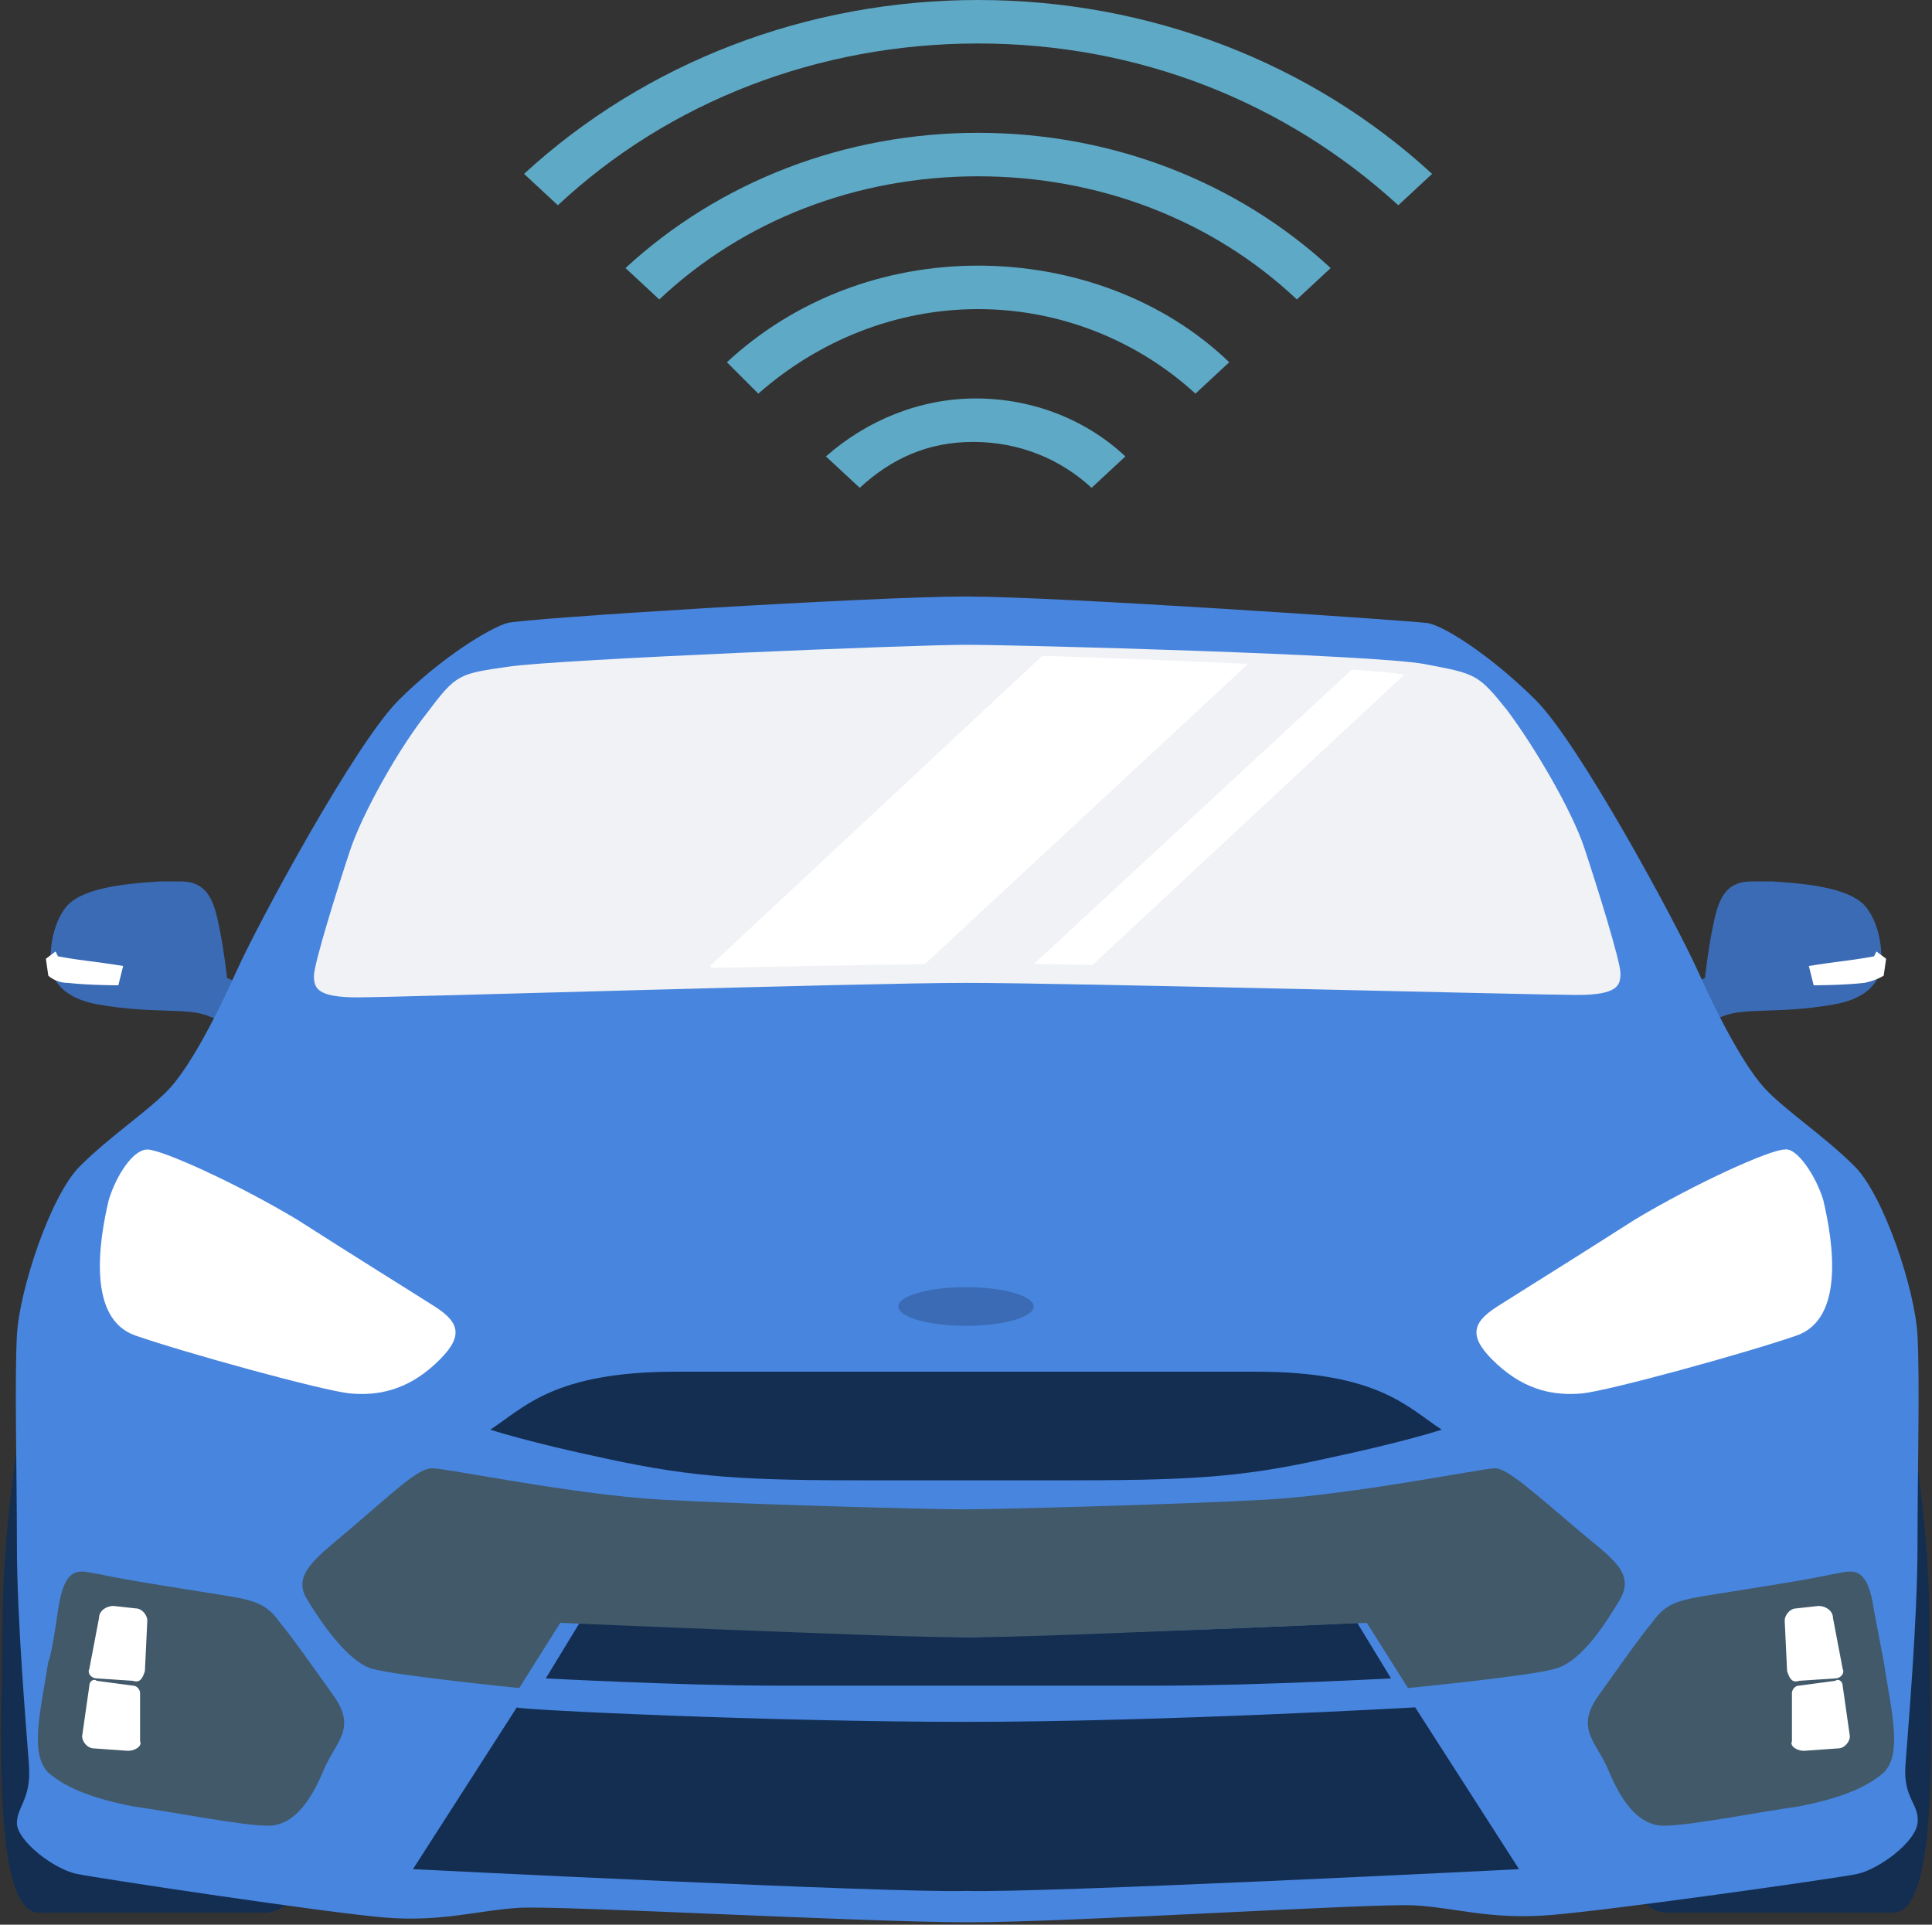
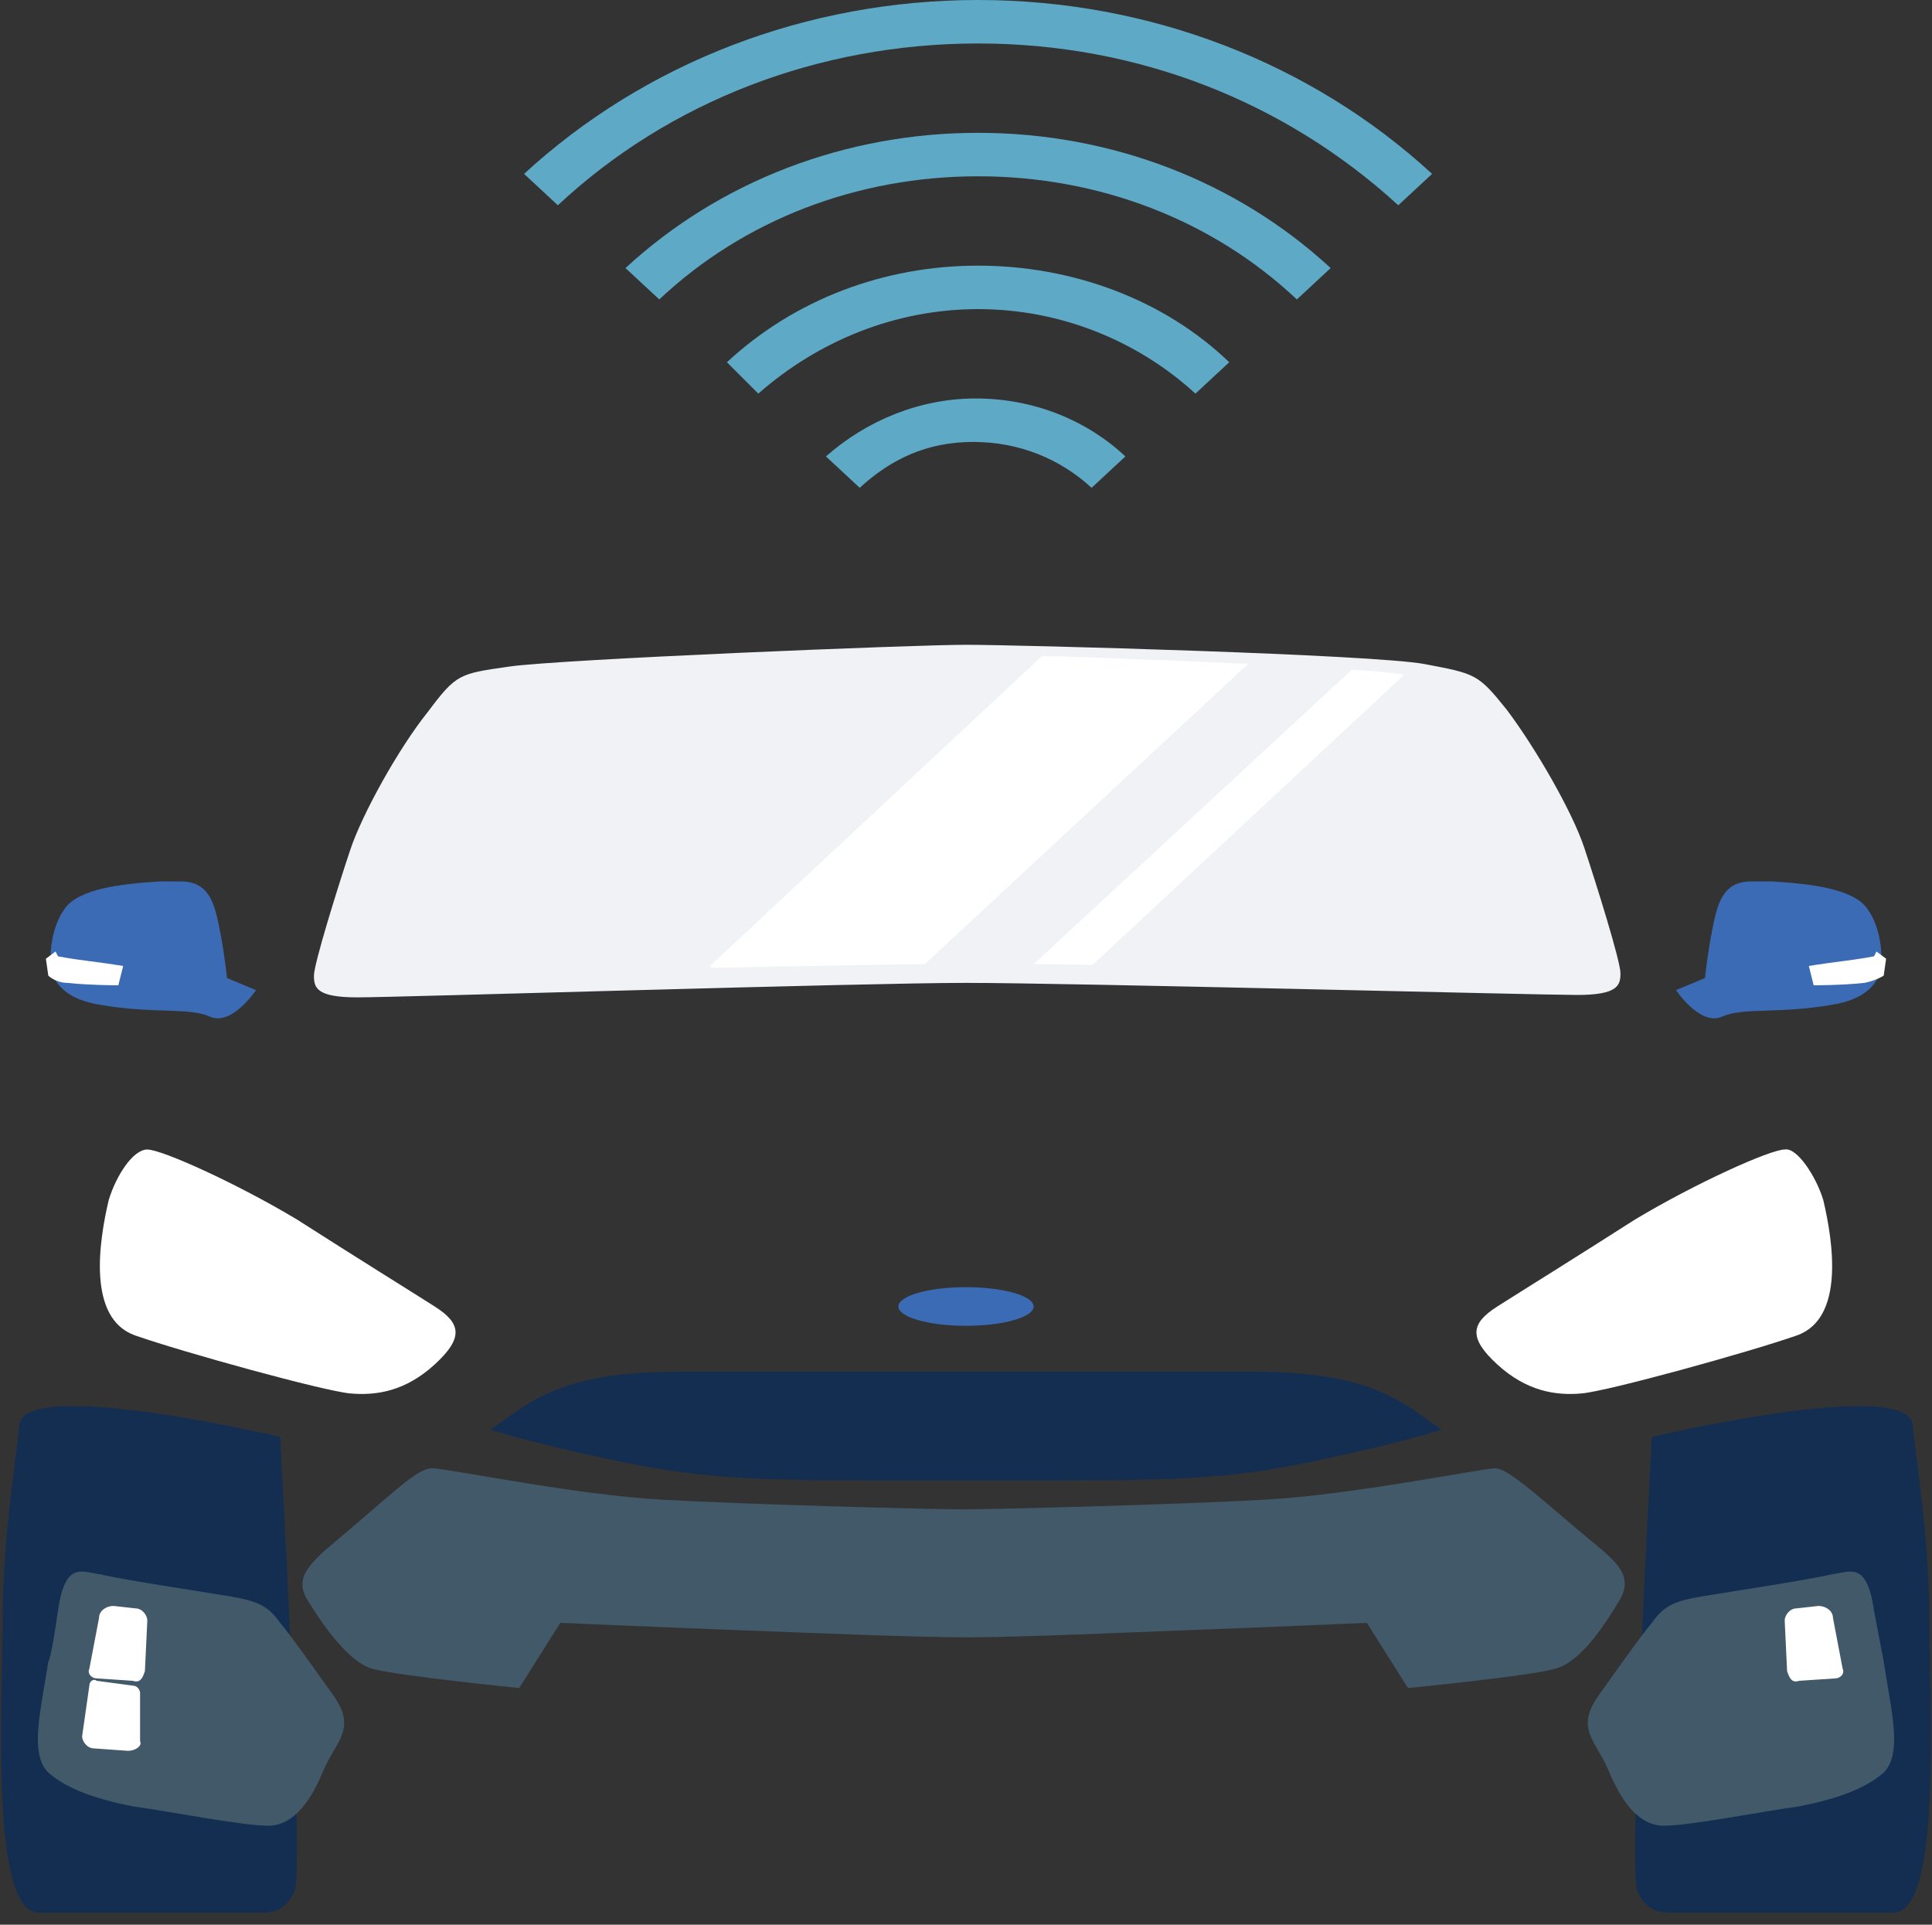
<svg xmlns="http://www.w3.org/2000/svg" xmlns:xlink="http://www.w3.org/1999/xlink" version="1.1" x="0px" y="0px" viewBox="0 0 80 79.7" style="enable-background:new 0 0 80 79.7;" xml:space="preserve">
  <rect x="0" y="0" width="80" height="79.7" fill="#333333" stroke="none" />
  <style type="text/css">
	.st0{fill:#207E8F;}
	.st1{fill:#00697A;}
	.st2{fill:#DDF3F3;}
	.st3{fill:#A2D7D4;}
	.st4{fill:#90D3F5;}
	.st5{fill:#5EA9C6;}
	.st6{fill:#3A6BB4;}
	.st7{fill:#FFFFFF;}
	.st8{fill:#D3DBE2;}
	.st9{fill:#E1E6EB;}
	.st10{fill:#C5D0D9;}
	.st11{fill:#F0F2F5;}
	.st12{fill:#142E52;}
	.st13{fill:#4885DE;}
	.st14{opacity:0.2;fill:#ED1E79;}
	.st15{fill:#415968;}
	.st16{clip-path:url(#SVGID_2_);}
	.st17{clip-path:url(#SVGID_4_);}
	.st18{fill:#1B5178;}
	.st19{clip-path:url(#SVGID_6_);}
	.st20{clip-path:url(#SVGID_8_);}
	.st21{fill:#2A2E34;}
	.st22{fill:#3A6BB4;stroke:#142E52;stroke-width:4;stroke-miterlimit:10;}
	.st23{fill:none;stroke:#142E52;stroke-width:2;stroke-linecap:round;stroke-miterlimit:10;}
	.st24{fill:#FFC455;}
	.st25{fill:#5DAAC7;}
	.st26{clip-path:url(#SVGID_10_);}
	.st27{clip-path:url(#SVGID_12_);}
	.st28{clip-path:url(#SVGID_14_);}
	.st29{clip-path:url(#SVGID_16_);}
	.st30{clip-path:url(#SVGID_18_);}
	.st31{clip-path:url(#SVGID_20_);}
	.st32{clip-path:url(#SVGID_22_);}
	.st33{clip-path:url(#SVGID_24_);}
	.st34{clip-path:url(#SVGID_26_);}
	.st35{clip-path:url(#SVGID_28_);}
	.st36{clip-path:url(#SVGID_30_);}
	.st37{clip-path:url(#SVGID_32_);}
	.st38{clip-path:url(#SVGID_34_);}
	.st39{clip-path:url(#SVGID_36_);}
	.st40{clip-path:url(#SVGID_38_);}
	.st41{clip-path:url(#SVGID_40_);}
	.st42{clip-path:url(#SVGID_42_);}
	.st43{clip-path:url(#SVGID_44_);}
	.st44{clip-path:url(#SVGID_46_);}
	.st45{clip-path:url(#SVGID_48_);}
	.st46{display:none;}
	.st47{display:inline;fill:#DDDDDD;}
	.st48{display:inline;opacity:0.2;fill:#ED1E79;}
	.st49{display:inline;opacity:0.5;}
	.st50{fill:#F0F0F0;stroke:#ED1E79;stroke-width:0.5;stroke-miterlimit:10;}
</style>
  <g id="Layer_2">
    <g>
      <g>
        <path class="st5" d="M23.1,8.5l-1.4-1.3C26.7,2.6,33.4,0,40.5,0c7.1,0,13.8,2.6,18.8,7.2l-1.4,1.3c-4.7-4.3-10.8-6.7-17.4-6.7     C33.9,1.8,27.7,4.2,23.1,8.5z" />
        <path class="st5" d="M27.3,12.4l-1.4-1.3c3.9-3.6,9.1-5.6,14.6-5.6c5.5,0,10.7,2,14.6,5.6l-1.4,1.3c-3.5-3.3-8.2-5.1-13.2-5.1     C35.5,7.3,30.8,9.1,27.3,12.4z" />
        <path class="st5" d="M31.4,16.3L30.1,15c2.8-2.6,6.5-4,10.4-4c3.9,0,7.7,1.4,10.4,4l-1.4,1.3c-2.4-2.2-5.6-3.5-9-3.5     C37.1,12.8,33.9,14.1,31.4,16.3z" />
        <path class="st5" d="M35.6,20.2l-1.4-1.3c1.7-1.5,3.9-2.4,6.2-2.4c2.4,0,4.6,0.9,6.2,2.4l-1.4,1.3c-1.3-1.2-3-1.9-4.9-1.9     S36.9,19,35.6,20.2z" />
      </g>
      <g>
        <g>
          <path class="st12" d="M0.1,67.5c0,3.3-0.5,11.7,1.5,11.7s9.3,0,9.3,0s0.9,0.1,1.3-0.9c0.4-1-0.6-18.8-0.6-18.8S1,57,0.8,59      S0.1,63.7,0.1,67.5z" />
          <path class="st12" d="M79.9,67.5c0,3.3,0.5,11.7-1.5,11.7s-9.3,0-9.3,0s-0.9,0.1-1.3-0.9c-0.4-1,0.6-18.8,0.6-18.8      S79,57,79.2,59S79.9,63.7,79.9,67.5z" />
          <g>
            <path class="st6" d="M73.4,36.5c1.6,0.1,3.3,0.3,3.9,1.1c0.6,0.8,0.6,1.9,0.6,1.9s0.4,1.7-2,2.1c-2.3,0.4-3.7,0.1-4.6,0.5       c-0.9,0.4-1.9-1.1-1.9-1.1l1.2-0.5c0,0,0.1-1,0.3-2c0.2-1,0.4-2,1.6-2C73.8,36.5,73.4,36.5,73.4,36.5z" />
            <path class="st7" d="M74.9,40l0.2,0.8c0,0,1.2,0,2.1-0.1c0.5-0.1,0.8-0.3,0.8-0.3l0.1-0.7l-0.4-0.3l-0.1,0.2       c0,0-0.5,0.1-1.3,0.2S74.9,40,74.9,40z" />
          </g>
          <path class="st6" d="M6.6,36.5c-1.6,0.1-3.3,0.3-3.9,1.1c-0.6,0.8-0.6,1.9-0.6,1.9s-0.4,1.7,2,2.1c2.3,0.4,3.7,0.1,4.6,0.5      c0.9,0.4,1.9-1.1,1.9-1.1l-1.2-0.5c0,0-0.1-1-0.3-2c-0.2-1-0.4-2-1.6-2C6.2,36.5,6.6,36.5,6.6,36.5z" />
          <path class="st7" d="M5.1,40l-0.2,0.8c0,0-1.2,0-2.1-0.1C2.3,40.7,2,40.4,2,40.4l-0.1-0.7l0.4-0.3l0.1,0.2c0,0,0.5,0.1,1.3,0.2      S5.1,40,5.1,40z" />
-           <path class="st13" d="M40,24.7c3.8,0,18.4,1,19.1,1.1s2.7,1.4,4.5,3.2c1.8,1.8,5.8,9.2,6.7,11.2s2,4.1,2.9,5      c0.9,0.9,2.4,1.9,3.6,3.1s2.5,5.1,2.6,7s0,5.6,0,8.7c0,3.1-0.4,7.7-0.5,9.1c-0.1,1.4,0.6,1.6,0.5,2.4s-1.6,1.9-2.5,2.1      c-1,0.2-10.2,1.5-12.7,1.7c-2.5,0.2-3.9-0.3-5.6-0.4c-1.7-0.1-14.2,0.7-18.5,0.7S23.2,78.9,21.5,79c-1.7,0.1-3.2,0.6-5.6,0.4      S4.2,77.8,3.2,77.6c-1-0.2-2.5-1.4-2.5-2.1s0.6-1,0.5-2.4c-0.1-1.4-0.5-6-0.5-9.1c0-3.1-0.1-6.8,0-8.7s1.4-5.8,2.6-7      s2.7-2.2,3.6-3.1c0.9-0.9,2-3,2.9-5c0.9-2,4.9-9.4,6.7-11.2s3.8-3,4.5-3.2S36.2,24.7,40,24.7z" />
          <path class="st15" d="M2,68.8c-0.3,2-0.8,3.8,0,4.6c0.8,0.7,2,1.1,3.5,1.4C7,75,10,75.6,11.1,75.6s1.8-1.1,2.3-2.3      s1.4-1.7,0.4-3.1s-1.7-2.4-2.2-3c-0.5-0.7-0.9-0.9-2.1-1.1c-1.2-0.2-4.5-0.7-5.3-0.9c-0.8-0.1-1.5-0.6-1.8,1.5S2,68.8,2,68.8z" />
          <path class="st7" d="M4.5,49.7c-0.4,1.7-0.9,4.9,1.1,5.6s7.8,2.3,8.9,2.4s2.3-0.1,3.5-1.2s1.1-1.7,0-2.4c-1.1-0.7-3.2-2-5.7-3.6      c-2.5-1.5-5.6-2.9-6.2-2.9S4.8,48.7,4.5,49.7z" />
          <path class="st7" d="M5.5,69.6l-1.5-0.1c-0.2,0-0.4-0.2-0.3-0.4L4.1,67c0-0.3,0.3-0.5,0.6-0.5l0.9,0.1c0.3,0,0.5,0.3,0.5,0.5      l-0.1,2.1C5.9,69.5,5.8,69.7,5.5,69.6z" />
          <path class="st7" d="M5.3,72.5l-1.4-0.1c-0.3,0-0.5-0.3-0.5-0.5l0.3-2.1c0-0.2,0.2-0.3,0.3-0.2l1.5,0.2c0.2,0,0.3,0.2,0.3,0.3v2      C5.9,72.3,5.6,72.5,5.3,72.5z" />
          <path class="st15" d="M78,68.8c0.3,2,0.8,3.8,0,4.6c-0.8,0.7-2,1.1-3.5,1.4C73,75,70,75.6,68.9,75.6c-1.1,0-1.8-1.1-2.3-2.3      s-1.4-1.7-0.4-3.1s1.7-2.4,2.2-3c0.5-0.7,0.9-0.9,2.1-1.1c1.2-0.2,4.5-0.7,5.3-0.9c0.8-0.1,1.5-0.6,1.8,1.5      C78,68.8,78,68.8,78,68.8z" />
          <path class="st11" d="M40,40.7c4.3,0,23.7,0.5,25.3,0.5c1.7,0,1.8-0.4,1.8-0.9c0-0.5-1-3.7-1.5-5.2c-0.5-1.5-2-4.1-3.2-5.7      c-1.2-1.5-1.3-1.5-3.4-1.9S42.2,26.7,40,26.7s-16.8,0.6-18.9,0.9s-2.2,0.3-3.4,1.9c-1.2,1.5-2.7,4.2-3.2,5.7s-1.5,4.7-1.5,5.2      c0,0.5,0.1,0.9,1.8,0.9S35.7,40.7,40,40.7z" />
          <path class="st7" d="M75.5,49.7c0.4,1.7,0.9,4.9-1.1,5.6c-2,0.7-7.8,2.3-8.9,2.4s-2.3-0.1-3.5-1.2c-1.2-1.1-1.1-1.7,0-2.4      c1.1-0.7,3.2-2,5.7-3.6c2.5-1.5,5.6-2.9,6.2-2.9C74.4,47.5,75.2,48.7,75.5,49.7z" />
-           <path class="st12" d="M40,71.3c8.1,0,18.6-0.6,18.6-0.6l4.3,6.7c0,0-19.8,1-22.9,0.9c-3,0.1-22.9-0.9-22.9-0.9l4.3-6.7      C21.4,70.8,31.9,71.3,40,71.3z" />
          <path class="st12" d="M40,61.3c0,0,1.3,0,3.9,0c5.3,0,7.4-0.1,11-0.9c3.3-0.7,4.8-1.2,4.8-1.2c-1.4-0.9-2.6-2.4-7.7-2.4      s-12,0-12,0s-6.9,0-12,0s-6.3,1.5-7.7,2.4c0,0,1.5,0.5,4.8,1.2c3.7,0.8,5.8,0.9,11,0.9C38.7,61.3,40,61.3,40,61.3z" />
          <path class="st7" d="M74.5,69.6l1.5-0.1c0.2,0,0.4-0.2,0.3-0.4L75.9,67c0-0.3-0.3-0.5-0.6-0.5l-0.9,0.1c-0.3,0-0.5,0.3-0.5,0.5      l0.1,2.1C74.1,69.5,74.2,69.7,74.5,69.6z" />
-           <path class="st7" d="M74.7,72.5l1.4-0.1c0.3,0,0.5-0.3,0.5-0.5l-0.3-2.1c0-0.2-0.2-0.3-0.3-0.2l-1.5,0.2c-0.2,0-0.3,0.2-0.3,0.3      v2C74.1,72.3,74.4,72.5,74.7,72.5z" />
-           <path class="st12" d="M40,69.8c0,0,4.4,0,8.2,0c3.8,0,9.4-0.3,9.4-0.3l-1.4-2.3c0,0-4.2,0.2-7.1,0.3s-9,0.3-9,0.3      s-6.2-0.2-9-0.3s-7.1-0.3-7.1-0.3l-1.4,2.3c0,0,5.6,0.3,9.4,0.3S40,69.8,40,69.8z" />
          <path class="st15" d="M40,67.8c2.2,0,6.6-0.2,9.3-0.3c2.7-0.1,7.3-0.3,7.3-0.3l1.7,2.7c0,0,5.1-0.5,6.1-0.8      c1.1-0.3,2.1-1.9,2.7-2.9c0.6-1.1-0.4-1.7-1.7-2.8c-2-1.7-3-2.6-3.5-2.6c-0.5,0-5.9,1.1-9.5,1.3c-3.6,0.2-11.1,0.4-12.5,0.4      s-8.9-0.2-12.5-0.4c-3.6-0.2-8.9-1.3-9.5-1.3s-1.5,0.9-3.5,2.6c-1.3,1.1-2.3,1.8-1.7,2.8s1.7,2.6,2.7,2.9      c1.1,0.3,6.1,0.8,6.1,0.8l1.7-2.7c0,0,4.6,0.2,7.3,0.3S37.8,67.8,40,67.8z" />
          <ellipse class="st6" cx="40" cy="54.1" rx="2.8" ry="0.8" />
        </g>
        <g>
          <defs>
            <path id="SVGID_45_" d="M40.7,39.9c3.9,0,21.5,0.4,23,0.4c1.5,0,1.6-0.4,1.6-0.8c0-0.4-0.9-3.4-1.4-4.7       c-0.5-1.3-1.8-3.8-2.9-5.2s-1.2-1.4-3.1-1.7s-15.2-0.8-17.2-0.8c-2,0-15.3,0.5-17.2,0.8s-2,0.3-3.1,1.7       c-1.1,1.4-2.5,3.8-2.9,5.2c-0.5,1.3-1.4,4.3-1.4,4.7c0,0.4,0.1,0.8,1.6,0.8S36.9,39.9,40.7,39.9z" />
          </defs>
          <clipPath id="SVGID_2_">
            <use xlink:href="#SVGID_45_" style="overflow:visible;" />
          </clipPath>
          <g class="st16">
            <polygon class="st7" points="33.8,44.1 29.4,40 50.4,20.4 54.9,24.5      " />
            <polygon class="st7" points="42.4,42.6 41.1,41.5 58.6,25.3 59.8,26.4      " />
          </g>
        </g>
      </g>
    </g>
  </g>
  <g id="Layer_3" class="st46">
</g>
  <g id="Grid" class="st46">
    <g class="st49">
      <polyline class="st50" points="-25.5,1440.2 -25.5,-1344.9 16.4,-1344.9 16.4,1440.2   " />
      <polyline class="st50" points="46.5,1440.2 46.5,-1344.9 88.5,-1344.9 88.5,1440.2   " />
    </g>
  </g>
</svg>